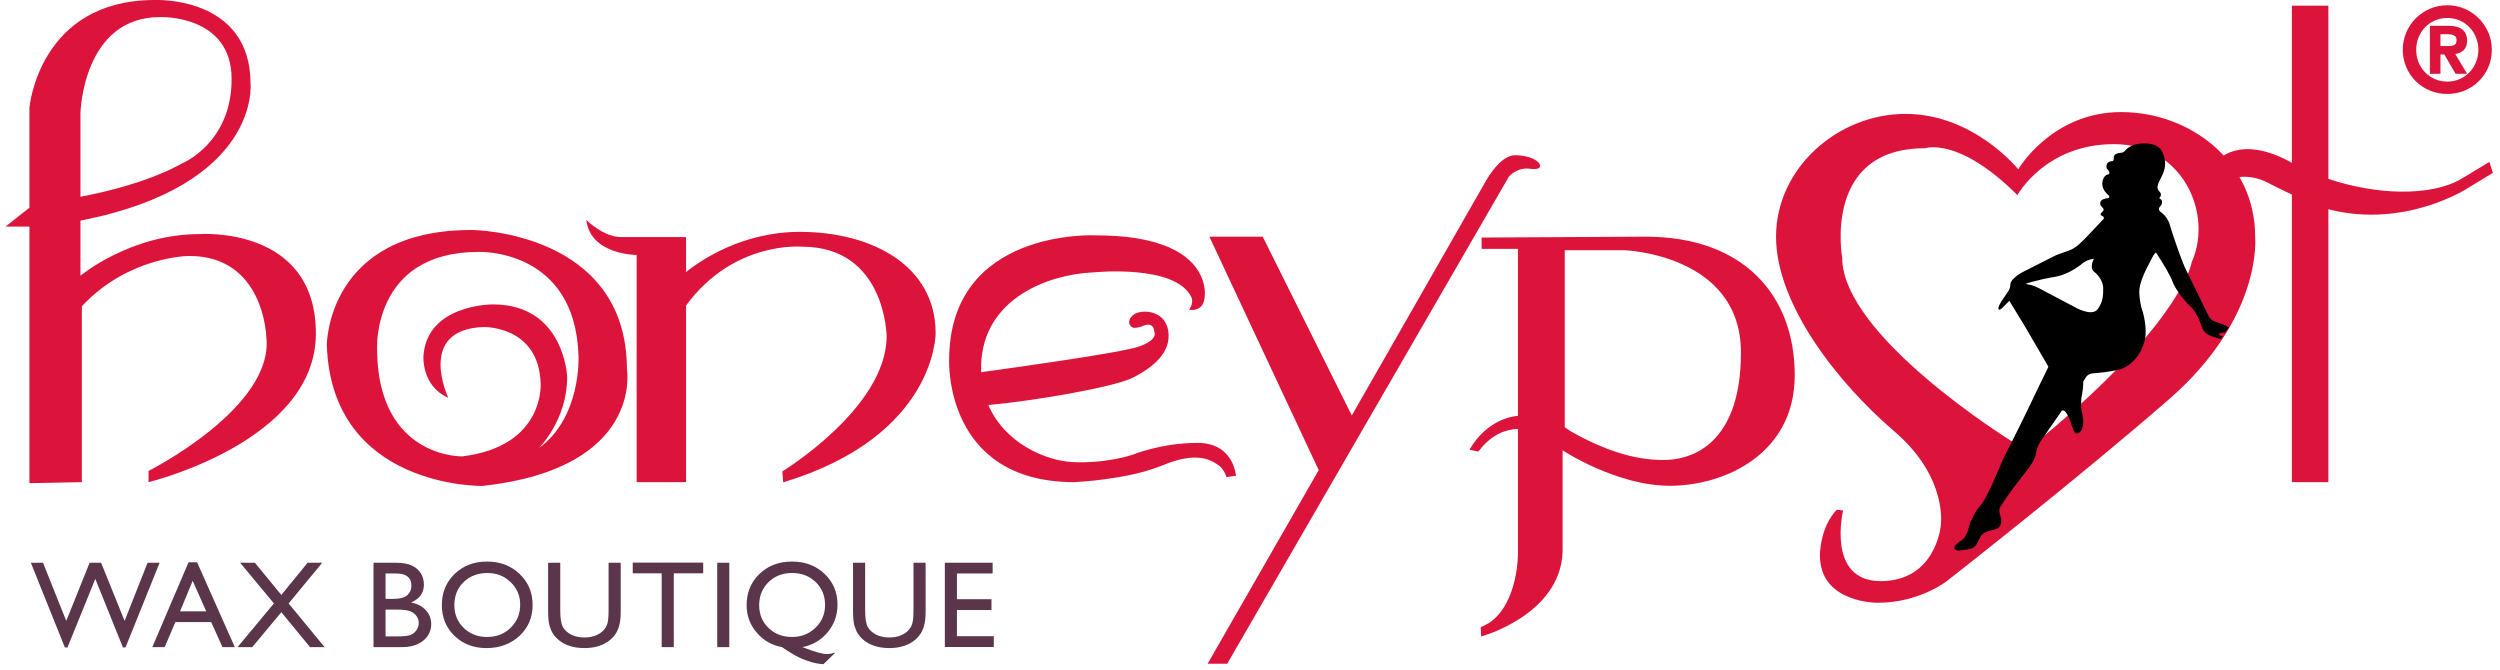
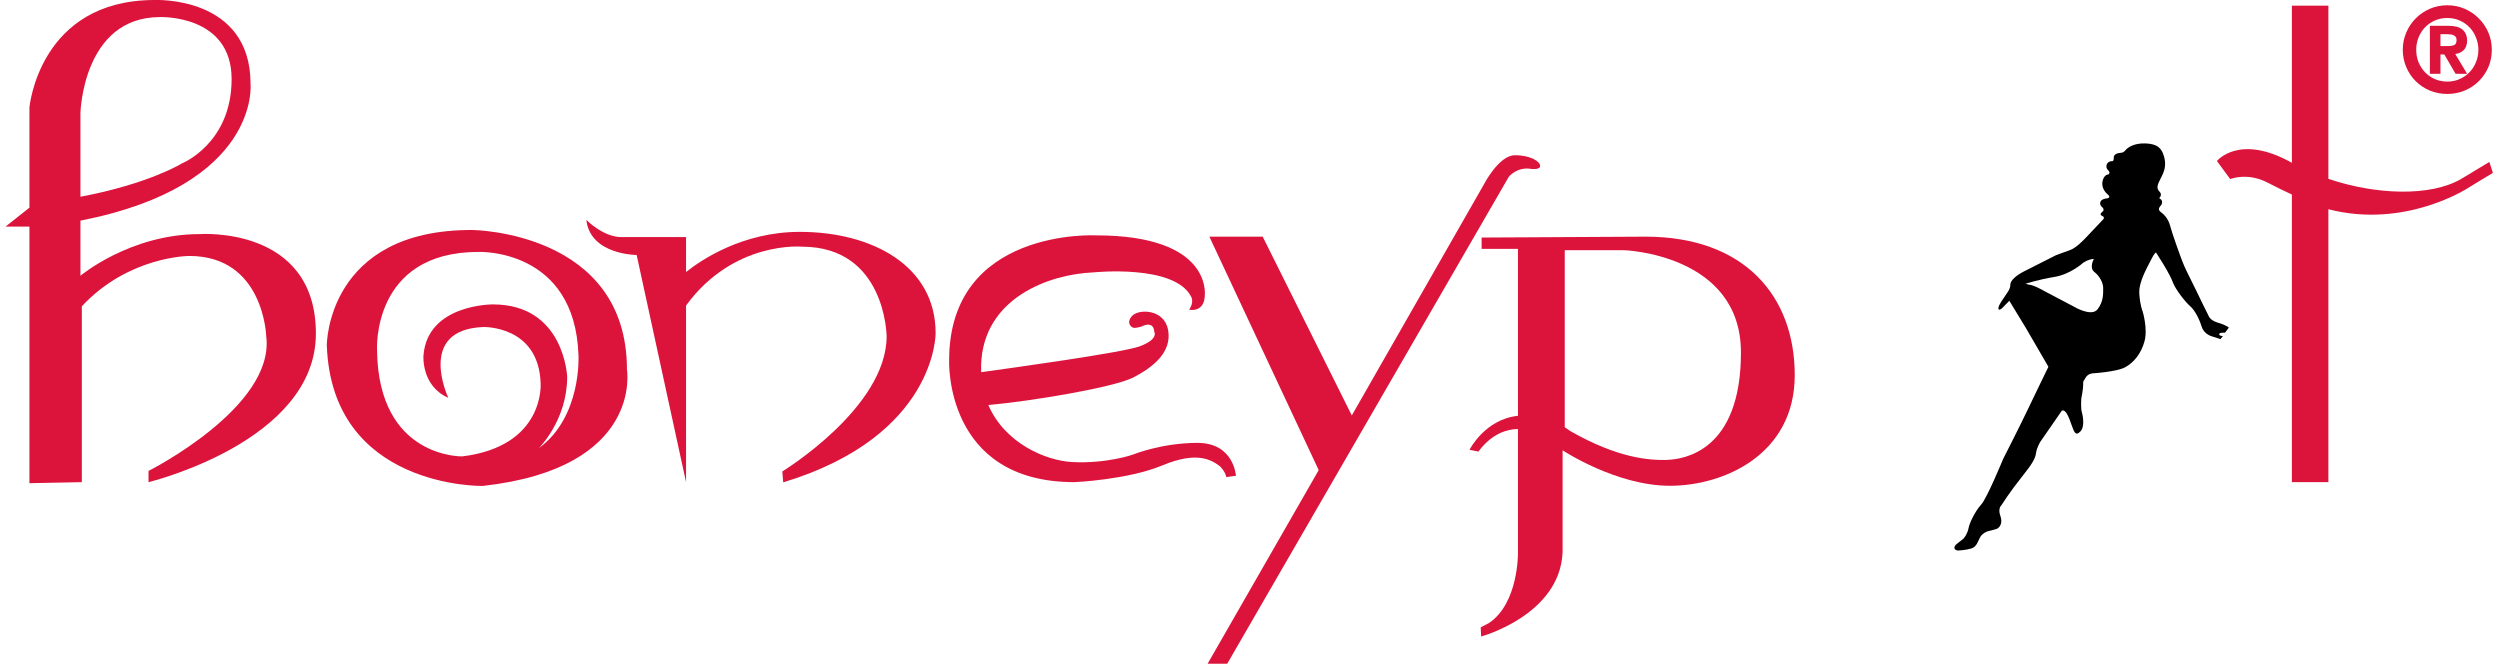
<svg xmlns="http://www.w3.org/2000/svg" width="100%" height="100%" viewBox="0 0 261 70" version="1.1" xml:space="preserve" style="fill-rule:evenodd;clip-rule:evenodd;stroke-linejoin:round;stroke-miterlimit:2;">
  <g transform="matrix(1,0,0,1,-84,-68)">
    <g id="honeypot" transform="matrix(1,0,0,1,4.655,-20.444)">
-       <path d="M166.58,156.556L165.312,157.786C164.916,157.765 164.503,157.694 164.07,157.57C163.642,157.452 163.204,157.29 162.758,157.079C162.318,156.869 161.728,156.511 160.987,156.003C159.914,155.809 159.03,155.299 158.334,154.475C157.638,153.653 157.292,152.701 157.292,151.626C157.292,150.309 157.74,149.221 158.635,148.359C159.529,147.498 160.663,147.068 162.032,147.068C163.396,147.068 164.528,147.495 165.426,148.355C166.329,149.207 166.781,150.28 166.781,151.575C166.781,152.663 166.438,153.62 165.76,154.445C165.078,155.267 164.2,155.788 163.117,156.003L163.453,156.125C164.49,156.528 165.239,156.728 165.697,156.728C165.948,156.728 166.242,156.671 166.58,156.556ZM130.189,147.069C131.551,147.069 132.684,147.499 133.588,148.359C134.496,149.222 134.951,150.303 134.951,151.602C134.951,152.9 134.492,153.978 133.576,154.831C132.664,155.68 131.511,156.104 130.121,156.104C128.792,156.104 127.685,155.68 126.797,154.831C125.917,153.978 125.474,152.91 125.474,151.627C125.474,150.31 125.918,149.222 126.811,148.359C127.703,147.499 128.829,147.069 130.189,147.069ZM142.881,147.192L144.148,147.192L144.148,152.192C144.148,152.872 144.099,153.379 143.998,153.726C143.901,154.07 143.779,154.359 143.633,154.589C143.489,154.817 143.312,155.022 143.102,155.203C142.404,155.801 141.492,156.103 140.365,156.103C139.217,156.103 138.298,155.805 137.607,155.207C137.393,155.022 137.215,154.817 137.068,154.589C136.926,154.359 136.805,154.079 136.707,153.745C136.616,153.412 136.569,152.891 136.569,152.182L136.569,147.192L137.837,147.192L137.837,152.192C137.837,153.023 137.931,153.595 138.121,153.92C138.309,154.246 138.598,154.505 138.986,154.701C139.371,154.896 139.828,154.995 140.352,154.995C141.101,154.995 141.709,154.797 142.181,154.408C142.43,154.197 142.61,153.947 142.717,153.664C142.828,153.378 142.881,152.888 142.881,152.192L142.881,147.192ZM174.714,147.192L175.981,147.192L175.981,152.192C175.981,152.872 175.928,153.379 175.829,153.726C175.733,154.07 175.61,154.359 175.464,154.589C175.321,154.817 175.145,155.022 174.935,155.203C174.235,155.801 173.322,156.103 172.199,156.103C171.049,156.103 170.129,155.805 169.436,155.207C169.225,155.022 169.048,154.817 168.899,154.589C168.758,154.359 168.638,154.079 168.54,153.745C168.448,153.412 168.402,152.891 168.402,152.182L168.402,147.192L169.668,147.192L169.668,152.192C169.668,153.023 169.764,153.595 169.953,153.92C170.142,154.246 170.43,154.505 170.817,154.701C171.203,154.896 171.661,154.995 172.184,154.995C172.934,154.995 173.542,154.797 174.012,154.408C174.26,154.197 174.441,153.947 174.548,153.664C174.657,153.378 174.712,152.888 174.714,152.192L174.714,147.192ZM94.754,147.192L96.011,147.192L92.447,156.039L92.178,156.039L89.296,148.877L86.389,156.039L86.117,156.039L82.566,147.192L83.835,147.192L86.262,153.267L88.702,147.192L89.9,147.192L92.353,153.267L94.754,147.192ZM145.403,147.181L152.76,147.181L152.76,148.303L149.689,148.303L149.689,156.003L148.424,156.003L148.424,148.303L145.403,148.303L145.403,147.181ZM99.031,147.142L99.919,147.142L103.859,156.003L102.568,156.003L101.394,153.391L97.65,153.391L96.54,156.003L95.246,156.003L99.031,147.142ZM111.463,147.192L112.989,147.192L109.479,151.444L113.236,156.003L111.711,156.003L108.717,152.358L105.682,156.003L104.145,156.003L107.941,151.444L104.414,147.192L105.953,147.192L108.717,150.554L111.463,147.192ZM121.32,156.003L118.338,156.003L118.338,147.192L120.645,147.192C121.371,147.192 121.939,147.293 122.346,147.489C122.753,147.684 123.066,147.953 123.279,148.295C123.494,148.636 123.601,149.031 123.601,149.482C123.601,150.348 123.153,150.968 122.258,151.344C122.9,151.466 123.413,151.73 123.791,152.136C124.174,152.545 124.364,153.031 124.364,153.599C124.364,154.052 124.247,154.45 124.016,154.804C123.787,155.155 123.447,155.446 122.997,155.667C122.549,155.891 121.992,156.003 121.32,156.003ZM155.484,147.192L154.224,147.192L154.224,156.003L155.484,156.003L155.484,147.192ZM177.986,147.192L182.978,147.192L182.978,148.315L179.249,148.315L179.249,151.003L182.854,151.003L182.854,152.13L179.249,152.13L179.249,154.866L183.099,154.866L183.099,155.991L177.986,155.991L177.986,147.192ZM130.241,148.267C129.233,148.267 128.402,148.58 127.75,149.213C127.103,149.842 126.779,150.647 126.779,151.627C126.779,152.577 127.105,153.366 127.757,153.997C128.407,154.626 129.224,154.944 130.203,154.944C131.187,154.944 132.007,154.622 132.66,153.978C133.322,153.333 133.652,152.533 133.652,151.575C133.652,150.643 133.322,149.859 132.66,149.224C132.007,148.586 131.199,148.267 130.241,148.267ZM162.032,148.267C161.042,148.267 160.224,148.585 159.574,149.223C158.928,149.863 158.603,150.666 158.603,151.639C158.603,152.584 158.93,153.373 159.581,154.005C160.232,154.629 161.051,154.943 162.032,154.943C163.005,154.943 163.821,154.621 164.485,153.977C165.148,153.332 165.482,152.542 165.482,151.601C165.482,150.638 165.156,149.842 164.506,149.212C163.853,148.579 163.031,148.267 162.032,148.267ZM120.776,152.087L119.597,152.087L119.597,154.882L120.84,154.882C121.53,154.882 121.997,154.826 122.239,154.721C122.486,154.613 122.685,154.445 122.833,154.218C122.983,153.992 123.06,153.747 123.06,153.485C123.06,153.217 122.981,152.971 122.821,152.747C122.665,152.525 122.44,152.359 122.151,152.25C121.861,152.143 121.403,152.087 120.776,152.087ZM100.879,152.268L99.459,149.082L98.142,152.268L100.879,152.268ZM120.682,148.315L119.597,148.315L119.597,150.965L120.437,150.965C121.109,150.965 121.586,150.835 121.869,150.577C122.155,150.324 122.296,149.99 122.296,149.582C122.296,148.74 121.757,148.315 120.682,148.315Z" style="fill:rgb(91,54,74);fill-rule:nonzero;" />
      <g>
        <g transform="matrix(1,0,0,1,331.598,93.605)">
          <path d="M0,0.037C0,-0.414 0.08,-0.839 0.238,-1.242C0.406,-1.65 0.632,-2.004 0.914,-2.304C1.205,-2.607 1.549,-2.842 1.942,-3.019C2.344,-3.195 2.78,-3.284 3.247,-3.284C3.713,-3.284 4.144,-3.195 4.533,-3.019C4.937,-2.842 5.28,-2.607 5.564,-2.304C5.857,-2.004 6.081,-1.65 6.238,-1.242C6.406,-0.839 6.49,-0.414 6.49,0.037C6.49,0.489 6.406,0.92 6.238,1.328C6.081,1.727 5.857,2.079 5.564,2.379C5.28,2.68 4.937,2.917 4.533,3.093C4.144,3.269 3.713,3.357 3.247,3.357C2.78,3.357 2.344,3.269 1.942,3.093C1.549,2.917 1.205,2.68 0.914,2.379C0.632,2.079 0.406,1.727 0.238,1.328C0.08,0.92 0,0.489 0,0.037M-1.404,0.037C-1.404,0.681 -1.279,1.286 -1.038,1.853C-0.797,2.413 -0.469,2.901 -0.049,3.319C0.374,3.736 0.87,4.063 1.426,4.297C1.998,4.529 2.601,4.648 3.247,4.648C3.889,4.648 4.49,4.529 5.051,4.297C5.617,4.063 6.109,3.736 6.528,3.319C6.953,2.901 7.286,2.413 7.531,1.853C7.774,1.286 7.892,0.681 7.892,0.037C7.892,-0.606 7.774,-1.207 7.531,-1.766C7.286,-2.334 6.953,-2.827 6.528,-3.244C6.109,-3.671 5.617,-4.006 5.051,-4.246C4.49,-4.491 3.889,-4.611 3.247,-4.611C2.601,-4.611 1.998,-4.491 1.426,-4.246C0.87,-4.006 0.374,-3.671 -0.049,-3.244C-0.469,-2.827 -0.797,-2.334 -1.038,-1.766C-1.279,-1.207 -1.404,-0.606 -1.404,0.037M2.531,-0.353L2.531,-1.592L3.256,-1.592C3.36,-1.592 3.465,-1.584 3.572,-1.566C3.687,-1.558 3.793,-1.533 3.885,-1.49C3.985,-1.449 4.062,-1.388 4.123,-1.304C4.183,-1.23 4.211,-1.12 4.211,-0.976C4.211,-0.712 4.132,-0.539 3.971,-0.462C3.813,-0.391 3.614,-0.353 3.37,-0.353L2.531,-0.353ZM1.426,-2.466L1.426,2.542L2.531,2.542L2.531,0.526L2.933,0.526L4.11,2.542L5.312,2.542L4.073,0.476C4.423,0.434 4.717,0.299 4.952,0.077C5.19,-0.161 5.312,-0.491 5.312,-0.914C5.312,-1.415 5.155,-1.799 4.835,-2.066C4.52,-2.334 4.034,-2.466 3.385,-2.466L1.426,-2.466Z" style="fill:rgb(220,20,60);fill-rule:nonzero;" />
        </g>
        <g>
          <g transform="matrix(1,0,0,1,140.559,138.799)">
-             <path d="M0,-27.397C0,-27.397 1.751,-25.602 3.66,-25.602L10.41,-25.602L10.41,-21.958C11.974,-23.204 16.305,-26.148 22.28,-26.148C29.849,-26.148 36.465,-22.601 36.465,-15.576C36.465,-15.576 36.58,-4.843 20.551,0L20.461,-1.139C20.461,-1.139 31.35,-7.776 31.35,-15.256C31.35,-15.256 31.259,-24.601 22.506,-24.601C22.506,-24.601 15.383,-25.26 10.41,-18.459L10.41,-0.019L5.252,-0.019L5.252,-23.736C5.252,-23.736 0.41,-23.736 0,-27.397" style="fill:rgb(220,20,60);fill-rule:nonzero;" />
+             <path d="M0,-27.397C0,-27.397 1.751,-25.602 3.66,-25.602L10.41,-25.602L10.41,-21.958C11.974,-23.204 16.305,-26.148 22.28,-26.148C29.849,-26.148 36.465,-22.601 36.465,-15.576C36.465,-15.576 36.58,-4.843 20.551,0L20.461,-1.139C20.461,-1.139 31.35,-7.776 31.35,-15.256C31.35,-15.256 31.259,-24.601 22.506,-24.601C22.506,-24.601 15.383,-25.26 10.41,-18.459L10.41,-0.019L5.252,-23.736C5.252,-23.736 0.41,-23.736 0,-27.397" style="fill:rgb(220,20,60);fill-rule:nonzero;" />
          </g>
          <g transform="matrix(1,0,0,1,208.377,112.863)">
            <path d="M0,25.25L-0.999,25.39C-1.139,24.752 -1.682,24.249 -1.682,24.249C-2.549,23.615 -4.004,22.64 -7.662,24.162C-11.323,25.684 -16.871,25.917 -16.871,25.917C-30.466,25.917 -29.943,13.203 -29.943,13.203C-29.943,-0.667 -14.597,0.153 -14.597,0.153C-2.549,0.153 -2.956,6.268 -3.41,7.226C-3.867,8.179 -4.887,7.906 -4.887,7.906C-4.342,7.132 -4.662,6.586 -4.662,6.586C-6.366,3.129 -14.87,4.018 -14.87,4.018C-19.484,4.201 -26.373,6.679 -26.603,13.658C-26.611,13.923 -26.609,14.182 -26.599,14.437C-23.2,13.971 -11.812,12.386 -10.073,11.746C-8.024,10.996 -8.527,10.224 -8.527,10.224C-8.527,10.224 -8.505,8.997 -9.893,9.682C-9.893,9.682 -10.324,9.814 -10.618,9.814C-10.914,9.814 -11.527,9.271 -10.822,8.543C-10.117,7.814 -7.436,7.839 -7.07,10.089C-6.708,12.339 -8.593,13.886 -10.687,14.975C-12.696,16.024 -21.398,17.471 -25.85,17.866C-24.124,21.87 -19.837,23.681 -17.074,23.82C-13.481,24.002 -10.775,23.048 -10.775,23.048C-10.775,23.048 -7.799,21.818 -4.004,21.818C-0.207,21.818 0,25.25 0,25.25" style="fill:rgb(220,20,60);fill-rule:nonzero;" />
          </g>
          <g transform="matrix(1,0,0,1,87.744,109.626)">
            <path d="M0,7.606L0,1.852C18.827,-1.833 17.758,-12.433 17.758,-12.433C17.758,-21.657 7.748,-21.181 7.748,-21.181C-4.327,-21.181 -5.326,-9.959 -5.326,-9.959L-5.326,0.498L-7.821,2.474L-5.326,2.474L-5.326,29.263L0.144,29.154L0.144,10.795C5.04,5.54 11.362,5.54 11.362,5.54C19.162,5.54 19.396,13.932 19.396,13.932C20.325,21.322 7.107,27.984 7.107,27.984L7.107,29.154C7.107,29.154 24.58,24.938 24.58,13.645C24.58,2.35 12.434,3.258 12.434,3.258C5.184,3.258 0,7.606 0,7.606M0,-0.642L0,-9.387C0,-9.387 0.235,-19.399 8.317,-19.399C8.317,-19.399 15.782,-19.684 15.782,-12.931C15.782,-6.18 10.578,-4.115 10.578,-4.115C10.578,-4.115 7.178,-1.997 0,-0.642" style="fill:rgb(220,20,60);fill-rule:nonzero;" />
          </g>
          <g transform="matrix(1,0,0,1,144.798,124.822)">
            <path d="M0,2.203C0,-12.222 -16.119,-12.366 -16.119,-12.366C-31.334,-12.436 -31.334,-0.358 -31.334,-0.358C-30.832,14.639 -15.073,14.356 -15.073,14.356C1.761,12.499 0,2.203 0,2.203M-9.196,10.407C-9.196,10.407 -6.239,7.497 -6.239,2.973C-6.239,2.973 -6.514,-4.599 -13.991,-4.599C-13.991,-4.599 -20.835,-4.644 -21.244,0.745C-21.244,0.745 -21.493,3.905 -18.651,5.155C-18.651,5.155 -22.02,-1.964 -14.994,-2.237C-14.994,-2.237 -9.196,-2.417 -9.011,3.654C-9.011,3.654 -8.535,10.205 -17.198,11.27C-17.198,11.27 -25.952,11.476 -26.088,0.198C-26.088,0.198 -26.703,-10.078 -15.493,-10.078C-15.493,-10.078 -5.421,-10.486 -5.057,0.745C-5.057,0.745 -4.716,7.157 -9.196,10.407" style="fill:rgb(220,20,60);fill-rule:nonzero;" />
          </g>
          <g transform="matrix(1,0,0,1,205.603,149.235)">
            <path d="M0,-36.084L11.415,-11.71L-0.182,8.501L1.864,8.501L31.261,-42.336C31.261,-42.336 32.125,-43.425 33.624,-43.153C33.624,-43.153 34.535,-43.039 34.535,-43.47C34.535,-43.904 33.581,-44.585 31.896,-44.585C30.215,-44.585 28.647,-41.516 28.647,-41.516L14.87,-17.417L5.567,-36.084L0,-36.084Z" style="fill:rgb(220,20,60);fill-rule:nonzero;" />
          </g>
          <g transform="matrix(1,0,0,1,310.79,122.561)">
            <path d="M0,-17.307C0,-17.307 2.323,-20.213 7.828,-17.121L7.828,-33.526L11.638,-33.526L11.638,-15.444C16.594,-13.77 22.255,-13.569 25.472,-15.419L28.444,-17.212L28.814,-16.072L26.216,-14.492C26.216,-14.492 19.671,-10.192 11.638,-12.273L11.638,16.219L7.828,16.219L7.828,-13.807C6.997,-14.196 6.086,-14.634 5.296,-15.049C3.158,-16.162 1.39,-15.419 1.39,-15.419L0,-17.307Z" style="fill:rgb(220,20,60);fill-rule:nonzero;" />
          </g>
          <g transform="matrix(1,0,0,1,314.783,138.457)">
-             <path d="M0,-25.306C0,-33.1 -6.719,-38.312 -13.989,-38.312C-21.266,-38.312 -24.731,-32.337 -24.731,-32.337C-24.731,-32.337 -29.375,-38.122 -36.492,-38.122C-43.609,-38.122 -50.019,-32.428 -50.019,-25.306C-50.019,-18.179 -43.487,-9.956 -37.699,-5.005C-31.912,-0.052 -32.84,4.991 -32.84,4.991C-32.84,4.991 -33.398,10.656 -39.092,10.656C-44.786,10.656 -43.021,3.291 -43.021,3.291L-43.673,3.197C-45.464,5.056 -45.438,7.962 -45.438,7.962C-45.438,13.006 -39.372,12.915 -39.372,12.915C-35.069,12.915 -32.193,10.656 -32.193,10.656C-32.193,10.656 -18.943,0.319 -9.041,-8.285C0.863,-16.89 0,-25.306 0,-25.306M-6.623,-22.645C-6.623,-22.645 -7.459,-16.952 -20.894,-5.47L-23.896,-2.961L-25.475,-3.985C-25.475,-3.985 -43.114,-14.91 -43.114,-23.113C-43.114,-23.113 -45.199,-34.534 -34.488,-34.534C-34.488,-34.534 -30.984,-35.803 -24.821,-29.642C-24.821,-29.642 -21.917,-34.965 -14.733,-34.965C-7.554,-34.965 -4.366,-27.695 -6.623,-22.645" style="fill:rgb(220,20,60);fill-rule:nonzero;" />
-           </g>
+             </g>
          <g transform="matrix(1,0,0,1,266.716,140.434)">
            <path d="M0,-12.823C0,-21.12 -5.299,-27.283 -15.575,-27.283L-32.691,-27.19L-32.691,-26.009L-28.896,-26.009L-28.896,-8.58C-32.359,-8.219 -33.952,-5.033 -33.952,-5.033L-33.025,-4.846C-31.617,-6.741 -30.025,-7.181 -28.896,-7.204L-28.896,5.752C-28.896,5.752 -28.831,10.984 -31.919,13.051L-32.785,13.505L-32.74,14.46C-32.74,14.46 -24.51,12.233 -24.236,5.66L-24.236,-4.978C-24.236,-4.978 -18.646,-1.274 -13.029,-1.274C-7.414,-1.274 0,-4.523 0,-12.823M-5.617,-15.185C-5.617,-4.886 -11.573,-4.024 -13.391,-3.976C-15.212,-3.929 -18.485,-4.162 -23.418,-6.979L-24.011,-7.389L-24.011,-25.872L-17.849,-25.872C-17.849,-25.872 -5.617,-25.487 -5.617,-15.185" style="fill:rgb(220,20,60);fill-rule:nonzero;" />
          </g>
        </g>
      </g>
      <g transform="matrix(1,0,0,1,312.037,126.646)">
        <path d="M0,-4.001C0,-4.001 -0.247,-4.253 -1.164,-4.522C-1.98,-4.757 -2.122,-5.244 -2.122,-5.244L-2.729,-6.467C-2.729,-6.467 -4.057,-9.22 -4.379,-9.834C-4.698,-10.453 -5.051,-11.437 -5.051,-11.437C-5.051,-11.437 -5.896,-13.739 -6.122,-14.603C-6.346,-15.47 -6.868,-15.886 -7.105,-16.064C-7.344,-16.244 -7.379,-16.442 -7.115,-16.727C-6.857,-17.012 -6.987,-17.358 -7.14,-17.416C-7.294,-17.476 -7.235,-17.58 -7.235,-17.58C-7.235,-17.58 -6.902,-17.855 -7.249,-18.208C-7.59,-18.566 -7.484,-18.888 -7.034,-19.741C-6.584,-20.595 -6.572,-21.235 -6.798,-21.961C-7.022,-22.685 -7.413,-23.182 -8.697,-23.229C-9.977,-23.277 -10.615,-22.741 -10.782,-22.528C-10.946,-22.317 -11.15,-22.267 -11.15,-22.267C-11.695,-22.233 -12.03,-22.089 -12.016,-21.711C-12.006,-21.333 -12.196,-21.376 -12.196,-21.376C-12.835,-21.364 -12.92,-20.712 -12.611,-20.439C-12.302,-20.168 -12.574,-19.99 -12.574,-19.99C-12.574,-19.99 -13.012,-20.013 -13.181,-19.314C-13.345,-18.614 -12.883,-18.09 -12.599,-17.855C-12.314,-17.615 -12.619,-17.511 -12.619,-17.511C-12.619,-17.511 -13.108,-17.476 -13.3,-17.284C-13.486,-17.094 -13.498,-16.809 -13.237,-16.586C-12.979,-16.361 -13.119,-16.17 -13.119,-16.17C-13.119,-16.17 -13.606,-15.815 -13.272,-15.686C-12.941,-15.555 -13.071,-15.353 -13.071,-15.353C-13.071,-15.353 -14.471,-13.869 -14.888,-13.43C-15.306,-12.993 -15.988,-12.306 -16.56,-12.101C-17.127,-11.897 -18.03,-11.567 -18.03,-11.567L-21.352,-9.885C-22.056,-9.528 -22.81,-8.981 -22.81,-8.494C-22.81,-8.007 -23.153,-7.628 -23.332,-7.346C-23.51,-7.063 -24.03,-6.41 -24.055,-6.042C-24.079,-5.674 -23.69,-6.015 -23.69,-6.015L-22.919,-6.8L-21.186,-3.953L-18.837,0.091C-18.837,0.091 -20.344,3.176 -21.102,4.778C-21.867,6.382 -23.57,9.725 -23.57,9.725C-23.57,9.725 -25.254,13.829 -25.861,14.479C-26.461,15.133 -27.067,16.356 -27.172,16.925C-27.283,17.493 -27.592,17.968 -27.818,18.124C-28.042,18.277 -28.527,18.69 -28.527,18.69C-28.919,19.212 -28.278,19.276 -28.278,19.276C-28.278,19.276 -27.474,19.237 -26.89,19.062C-26.308,18.884 -26.191,18.277 -25.953,17.861C-25.716,17.448 -25.191,17.27 -25.191,17.27C-25.191,17.27 -24.258,17.055 -24.113,16.95C-23.97,16.842 -23.57,16.452 -23.852,15.664C-24.137,14.882 -23.759,14.565 -23.759,14.565C-23.759,14.565 -22.823,13.093 -21.65,11.633C-20.475,10.172 -20.203,9.641 -20.131,9.096C-20.059,8.547 -19.683,7.918 -19.683,7.918L-18.41,6.08L-17.436,4.672C-16.987,4.47 -16.643,5.538 -16.381,6.271C-16.121,7.006 -15.953,7.329 -15.48,6.819C-15.008,6.31 -15.255,5.122 -15.362,4.767C-15.468,4.411 -15.408,3.428 -15.408,3.428C-15.408,3.428 -15.196,2.358 -15.207,1.954C-15.221,1.552 -15.207,1.67 -14.947,1.218C-14.689,0.771 -14.164,0.771 -14.164,0.771C-14.164,0.771 -11.718,0.616 -10.843,0.149C-9.964,-0.315 -9.157,-1.258 -8.805,-2.575C-8.446,-3.891 -9.004,-5.708 -9.004,-5.708C-9.004,-5.708 -9.265,-6.257 -9.348,-7.546C-9.431,-8.837 -8.409,-10.463 -8.09,-11.14C-7.768,-11.815 -7.602,-11.84 -7.602,-11.84L-6.902,-10.727C-6.902,-10.727 -6.122,-9.483 -5.849,-8.732C-5.576,-7.984 -4.541,-6.669 -4.045,-6.243C-3.546,-5.815 -3.074,-4.875 -2.847,-4.12C-2.624,-3.36 -1.873,-3.122 -1.873,-3.122L-0.878,-2.8L-0.616,-3.122C-0.616,-3.122 -1.01,-3.112 -1.01,-3.313C-1.01,-3.514 -0.404,-3.467 -0.404,-3.467L0,-4.001ZM-13.119,-8.104C-13.13,-7.559 -13.06,-6.761 -13.699,-5.92C-14.339,-5.08 -16.167,-6.183 -16.167,-6.183L-19.335,-7.854C-19.335,-7.854 -20.363,-8.459 -20.923,-8.494L-21.221,-8.578C-21.221,-8.578 -19.884,-9.02 -18.209,-9.291C-16.535,-9.562 -15.232,-10.75 -15.232,-10.75C-15.232,-10.75 -14.708,-11.14 -14.09,-11.174C-14.09,-11.174 -14.612,-10.251 -14.044,-9.813C-13.476,-9.374 -13.108,-8.648 -13.119,-8.104" style="fill-rule:nonzero;" />
      </g>
    </g>
  </g>
</svg>